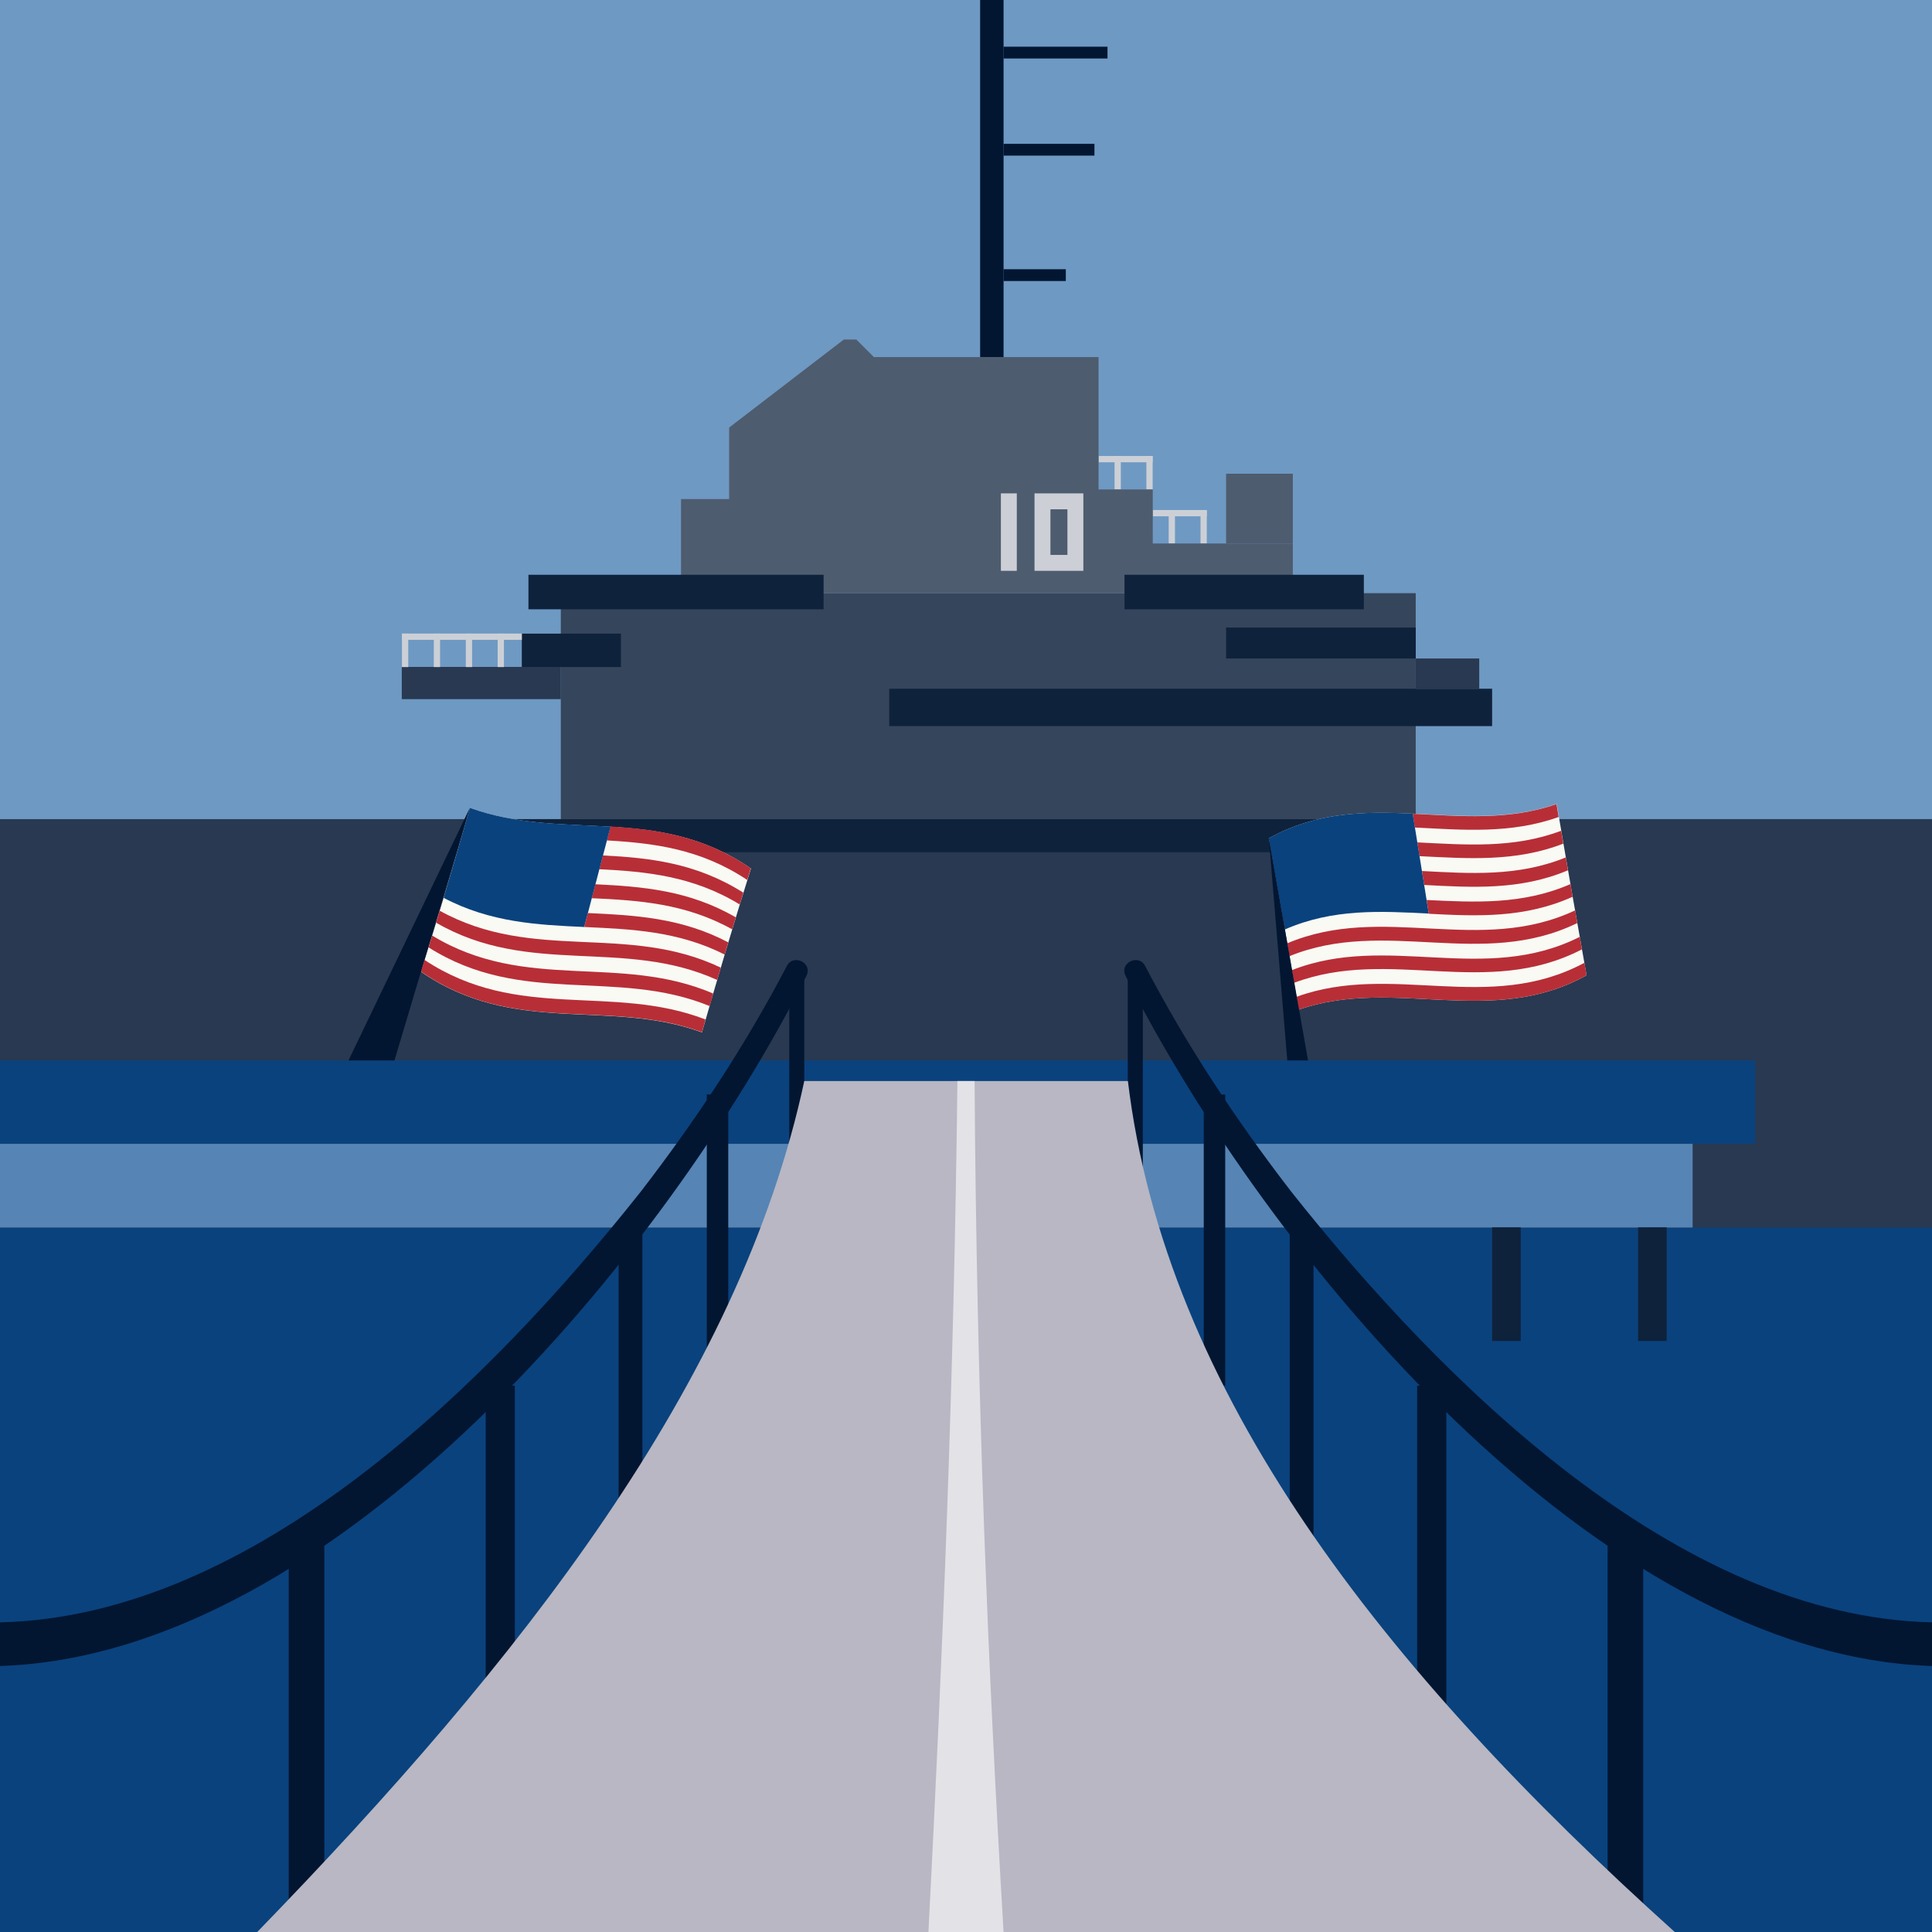
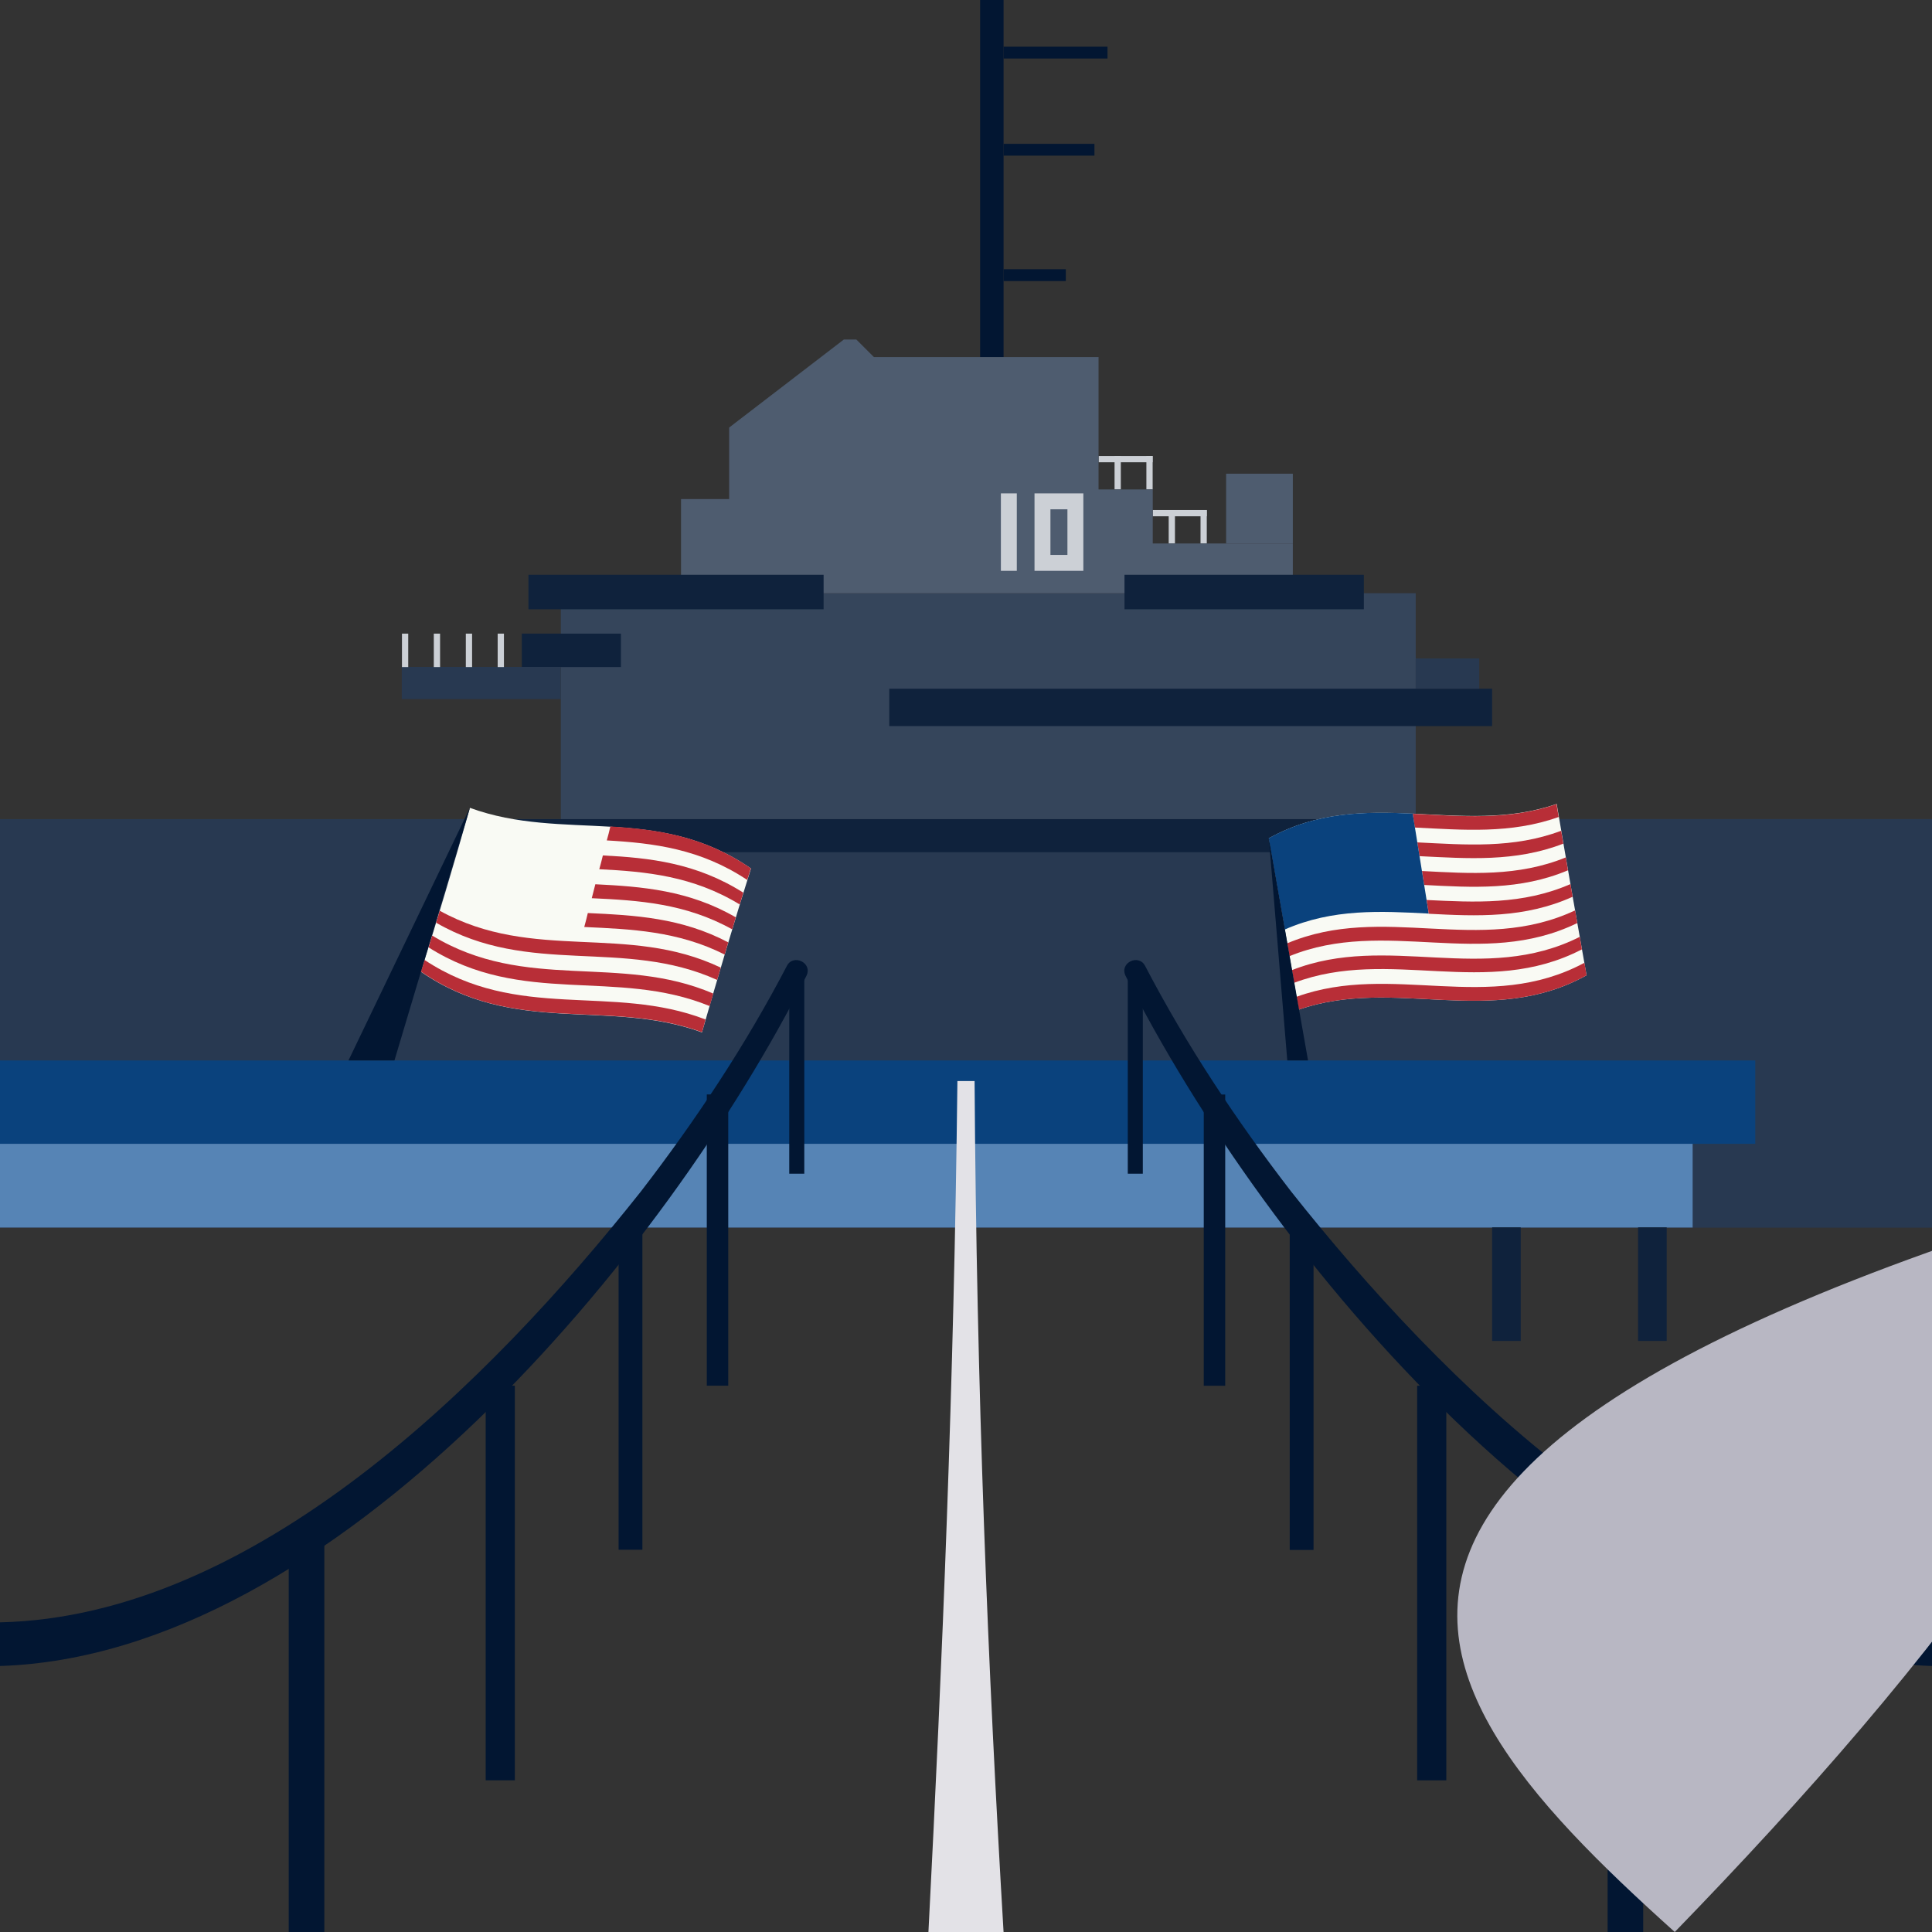
<svg xmlns="http://www.w3.org/2000/svg" version="1.1" id="Layer_1" x="0px" y="0px" viewBox="0 0 1080 1080" style="enable-background:new 0 0 1080 1080;" xml:space="preserve">
  <rect x="0" y="0" width="1080" height="1080" fill="#333333" stroke="none" />
  <style type="text/css">
	.st0{fill:#6E99C3;}
	.st1{fill:#0A427D;}
	.st2{fill:#35455B;}
	.st3{fill:#0F223C;}
	.st4{fill:#283951;}
	.st5{fill:#CCD0D6;}
	.st6{fill:#4E5C6F;}
	.st7{fill:#021632;}
	.st8{fill:#5684B5;}
	.st9{fill:#F9FAF4;}
	.st10{fill:#B82E37;}
	.st11{fill:#B8B7C3;}
	.st12{fill:#E3E2E7;}
</style>
-   <rect y="0" class="st0" width="1080" height="534.5" />
-   <rect y="534.5" class="st1" width="1080" height="545.5" />
  <g>
</g>
  <g>
    <rect x="313.5" y="331.6" class="st2" width="477.9" height="126.3" />
    <rect x="291.7" y="354.2" class="st3" width="55.4" height="18.7" />
    <rect x="224.7" y="372.9" transform="matrix(-1 -1.224647e-16 1.224647e-16 -1 538.199 763.717)" class="st4" width="88.9" height="18" />
    <rect y="457.9" class="st4" width="1080" height="228.2" />
    <rect y="572" class="st4" width="1080" height="114.2" />
    <rect x="261.9" y="457.9" class="st3" width="606.8" height="18.5" />
    <rect x="868.7" y="457.9" class="st4" width="211.3" height="29.1" />
    <g>
      <rect x="224.7" y="354.2" class="st5" width="3.5" height="18.7" />
      <rect x="242.5" y="354.2" class="st5" width="3.5" height="18.7" />
      <rect x="260.4" y="354.2" class="st5" width="3.5" height="18.7" />
      <rect x="278.2" y="354.2" class="st5" width="3.5" height="18.7" />
-       <rect x="256.4" y="322.4" transform="matrix(-1.836970e-16 1 -1 -1.836970e-16 614.113 97.767)" class="st5" width="3.5" height="67" />
    </g>
    <g>
      <rect x="640.9" y="254.9" transform="matrix(-1 4.468813e-11 -4.468813e-11 -1 1285.239 528.496)" class="st5" width="3.5" height="18.7" />
      <rect x="623" y="254.9" transform="matrix(-1 4.417121e-11 -4.417121e-11 -1 1249.545 528.496)" class="st5" width="3.5" height="18.7" />
      <rect x="627.5" y="241.6" transform="matrix(5.372928e-11 1 -1 5.372928e-11 885.937 -372.591)" class="st5" width="3.5" height="30.2" />
    </g>
    <g>
      <rect x="671.1" y="285.1" transform="matrix(-1 4.468813e-11 -4.468813e-11 -1 1345.702 588.959)" class="st5" width="3.5" height="18.7" />
      <rect x="653.2" y="285.1" transform="matrix(-1 4.391320e-11 -4.391320e-11 -1 1310.007 588.959)" class="st5" width="3.5" height="18.7" />
      <rect x="657.7" y="271.8" transform="matrix(3.151416e-11 1 -1 3.151416e-11 946.4 -372.591)" class="st5" width="3.5" height="30.2" />
    </g>
    <rect x="497.1" y="385" class="st3" width="337" height="20.9" />
-     <rect x="685.4" y="350.8" class="st3" width="106" height="17.3" />
    <rect x="791.4" y="368.1" class="st4" width="35.5" height="16.9" />
    <polygon class="st6" points="380.7,331.6 380.7,279 407.6,279 407.6,239 471.7,189.8 478.7,189.8 488.5,199.6 614.1,199.6    614.1,273.6 644.4,273.6 644.4,303.8 722.7,303.8 722.7,331.6  " />
    <rect x="295.4" y="321.3" class="st3" width="165" height="19.3" />
    <rect x="628.6" y="321.3" class="st3" width="133.8" height="19.3" />
    <rect x="685.4" y="264.8" class="st6" width="37.3" height="39" />
    <rect x="547.9" y="0" class="st7" width="13.1" height="199.6" />
    <rect x="561" y="26.1" class="st7" width="58.1" height="6.6" />
    <rect x="561" y="80.4" class="st7" width="50.8" height="6.6" />
    <rect x="561" y="150.5" class="st7" width="34.8" height="6.6" />
    <rect x="559.5" y="275.8" class="st5" width="8.9" height="43.3" />
    <path class="st5" d="M578.3,275.8v43.3h27.3v-43.3H578.3z M596.7,310.2h-9.5v-25.5h9.5V310.2z" />
  </g>
  <rect y="592.8" class="st1" width="981.2" height="46.6" />
  <rect y="639.4" class="st8" width="946.2" height="46.8" />
  <rect x="915.7" y="686.1" class="st3" width="16" height="63.5" />
  <rect x="834.1" y="686.1" class="st3" width="16" height="63.5" />
  <g>
    <path class="st9" d="M392.4,577.1c-52.4-19.1-104.7,2.3-157.1-33.9c9.1-28.9,18.3-59.6,27.4-91.6c52.4,19.1,104.7-2.3,157.1,33.9   C410.7,514.4,401.6,545.1,392.4,577.1z" />
    <path class="st10" d="M339.2,469.8c26.2,1.5,52.4,4.7,78.5,22.1c0.7-2.2,1.4-4.3,2-6.5c-26.2-18.1-52.4-21.8-78.5-23.4   C340.6,464.7,339.9,467.3,339.2,469.8z" />
    <path class="st10" d="M335,485.9c26.2,1.3,52.4,3.8,78.5,19.7c0.7-2.2,1.4-4.4,2-6.6c-26.2-16.6-52.4-19.5-78.5-20.8   C336.4,480.8,335.7,483.4,335,485.9z" />
    <path class="st10" d="M330.8,502.1c26.2,1.2,52.4,2.9,78.5,17.4c0.7-2.2,1.4-4.5,2-6.7c-26.2-15.2-52.4-17.2-78.5-18.5   C332.1,496.9,331.5,499.5,330.8,502.1z" />
-     <path class="st1" d="M341.3,462.1c-4.9,18.6-9.8,37.4-14.7,56.1c-26.2-1.2-52.4-2.5-78.6-16.3c4.9-16.4,9.8-33.2,14.7-50.3   C288.9,461.1,315.1,460.5,341.3,462.1z" />
    <path class="st10" d="M407.1,526.8c-0.7,2.3-1.4,4.5-2,6.8c-26.2-13.2-52.4-14.2-78.5-15.4c0.7-2.6,1.4-5.2,2-7.8   C354.8,511.6,381,513,407.1,526.8z" />
    <path class="st10" d="M243.8,515.8c52.4,30.3,104.7,8.3,157.1,32c0.7-2.3,1.4-4.6,2-6.9c-52.4-25-104.7-2.8-157.1-31.8   C245.2,511.4,244.5,513.6,243.8,515.8z" />
    <path class="st10" d="M239.6,529.6c52.4,33.2,104.7,11.4,157.1,32.8c0.7-2.3,1.4-4.7,2-7c-52.4-22.5-104.7-0.6-157.1-32.4   C240.9,525.2,240.2,527.4,239.6,529.6z" />
    <path class="st10" d="M235.3,543.1c52.4,36.3,104.7,14.8,157.1,33.9c0.7-2.4,1.4-4.7,2-7.1c-52.4-20.2-104.7,1.4-157.1-33.3   C236.7,538.8,236,541,235.3,543.1z" />
  </g>
  <g>
    <path class="st9" d="M886.9,545.2c-53.6,29.7-107.3,0.6-160.9,19.2c-5.6-32.5-11.2-64.5-16.7-95.8c53.6-29.7,107.3-0.6,160.9-19.2   C875.7,481.9,881.3,513.9,886.9,545.2z" />
    <path class="st10" d="M790.9,462.6c26.8,1.3,53.6,3.7,80.4-5.9c-0.4-2.4-0.8-4.8-1.2-7.2c-26.8,9.3-53.6,6.7-80.4,5.4   C790.1,457.4,790.5,460,790.9,462.6z" />
    <path class="st10" d="M793.5,478.6c26.8,1.3,53.6,3.4,80.4-7c-0.4-2.4-0.8-4.8-1.2-7.2c-26.8,10.1-53.6,7.8-80.4,6.5   C792.7,473.5,793.1,476,793.5,478.6z" />
    <path class="st10" d="M796.1,494.7c26.8,1.4,53.6,3.1,80.4-8.2c-0.4-2.4-0.8-4.8-1.2-7.2c-26.8,10.9-53.6,9-80.4,7.6   C795.3,489.5,795.7,492.1,796.1,494.7z" />
    <path class="st1" d="M789.7,454.8c3,18.6,6,37.3,9,55.9c-26.8-1.4-53.6-2.9-80.5,8.9c-3-17.2-6-34.2-9-51   C736.1,453.7,762.9,453.6,789.7,454.8z" />
    <path class="st10" d="M877.9,494.2c0.4,2.4,0.8,4.7,1.2,7.1c-26.8,12.1-53.6,10.9-80.4,9.5c-0.4-2.6-0.8-5.2-1.2-7.7   C824.3,504.4,851.1,505.9,877.9,494.2z" />
    <path class="st10" d="M720.8,534.5c53.6-21.8,107.3,7.6,160.9-18.5c-0.4-2.4-0.8-4.7-1.2-7.1c-53.6,25.2-107.3-4.2-160.9,18.4   C720,529.7,720.4,532.1,720.8,534.5z" />
    <path class="st10" d="M723.4,549.4c53.6-20.2,107.3,9.1,160.9-18.7c-0.4-2.3-0.8-4.7-1.2-7c-53.6,27-107.3-2.4-160.9,18.6   C722.6,544.6,723,547,723.4,549.4z" />
    <path class="st10" d="M726,564.4c53.6-18.6,107.3,10.5,160.9-19.2c-0.4-2.3-0.8-4.7-1.2-7c-53.6,28.8-107.3-0.4-160.9,19   C725.2,559.6,725.6,562,726,564.4z" />
  </g>
  <polygon class="st7" points="731.2,592.8 709.3,468.6 719.6,592.8 " />
  <polygon class="st7" points="194.8,592.8 262.7,451.5 220.5,592.8 " />
  <g>
    <rect x="441.2" y="542.7" class="st7" width="8.4" height="113.4" />
    <rect x="395.1" y="611.8" class="st7" width="12" height="162.8" />
    <rect x="345.8" y="686.1" class="st7" width="13.3" height="180.2" />
    <rect x="271.5" y="774.6" class="st7" width="16.3" height="220.6" />
    <rect x="161.4" y="854" class="st7" width="19.9" height="226" />
    <path class="st7" d="M450.8,545.5C372.6,700.9,187.1,925.4,0,931.3v-24.4c142.6-3.2,274.2-134.8,358.3-240.9   c30.6-39.7,58.4-81.6,81.6-126.1C443.4,533.1,454.4,538.1,450.8,545.5z" />
  </g>
  <g>
    <rect x="630.4" y="542.7" transform="matrix(-1 -4.511825e-11 4.511825e-11 -1 1269.24 1198.796)" class="st7" width="8.4" height="113.4" />
    <rect x="672.9" y="611.8" transform="matrix(-1 -4.444057e-11 4.444057e-11 -1 1357.808 1386.443)" class="st7" width="12" height="162.8" />
    <rect x="720.9" y="686.1" transform="matrix(-1 -4.504365e-11 4.504365e-11 -1 1455.169 1552.531)" class="st7" width="13.3" height="180.2" />
    <rect x="792.1" y="774.6" transform="matrix(-1 -4.482737e-11 4.482737e-11 -1 1600.603 1769.822)" class="st7" width="16.3" height="220.6" />
    <rect x="898.7" y="854" transform="matrix(-1 -4.514845e-11 4.514845e-11 -1 1817.27 1934.002)" class="st7" width="19.9" height="226" />
    <path class="st7" d="M629.2,545.5c78.2,155.5,263.7,379.9,450.8,385.8v-24.4C937.4,903.7,805.8,772.1,721.7,666   c-30.6-39.7-58.4-81.6-81.6-126.1C636.6,533.1,625.6,538.1,629.2,545.5z" />
  </g>
-   <path class="st11" d="M936.2,1080H143.8c146.9-151.4,269.6-306.7,305.8-475.7h180.9C651.5,778.1,772.7,933,936.2,1080z" />
+   <path class="st11" d="M936.2,1080c146.9-151.4,269.6-306.7,305.8-475.7h180.9C651.5,778.1,772.7,933,936.2,1080z" />
  <path class="st12" d="M561,1080h-42c7.8-151.4,14.3-306.7,16.2-475.7h9.6C545.9,778.1,552.3,933,561,1080z" />
</svg>